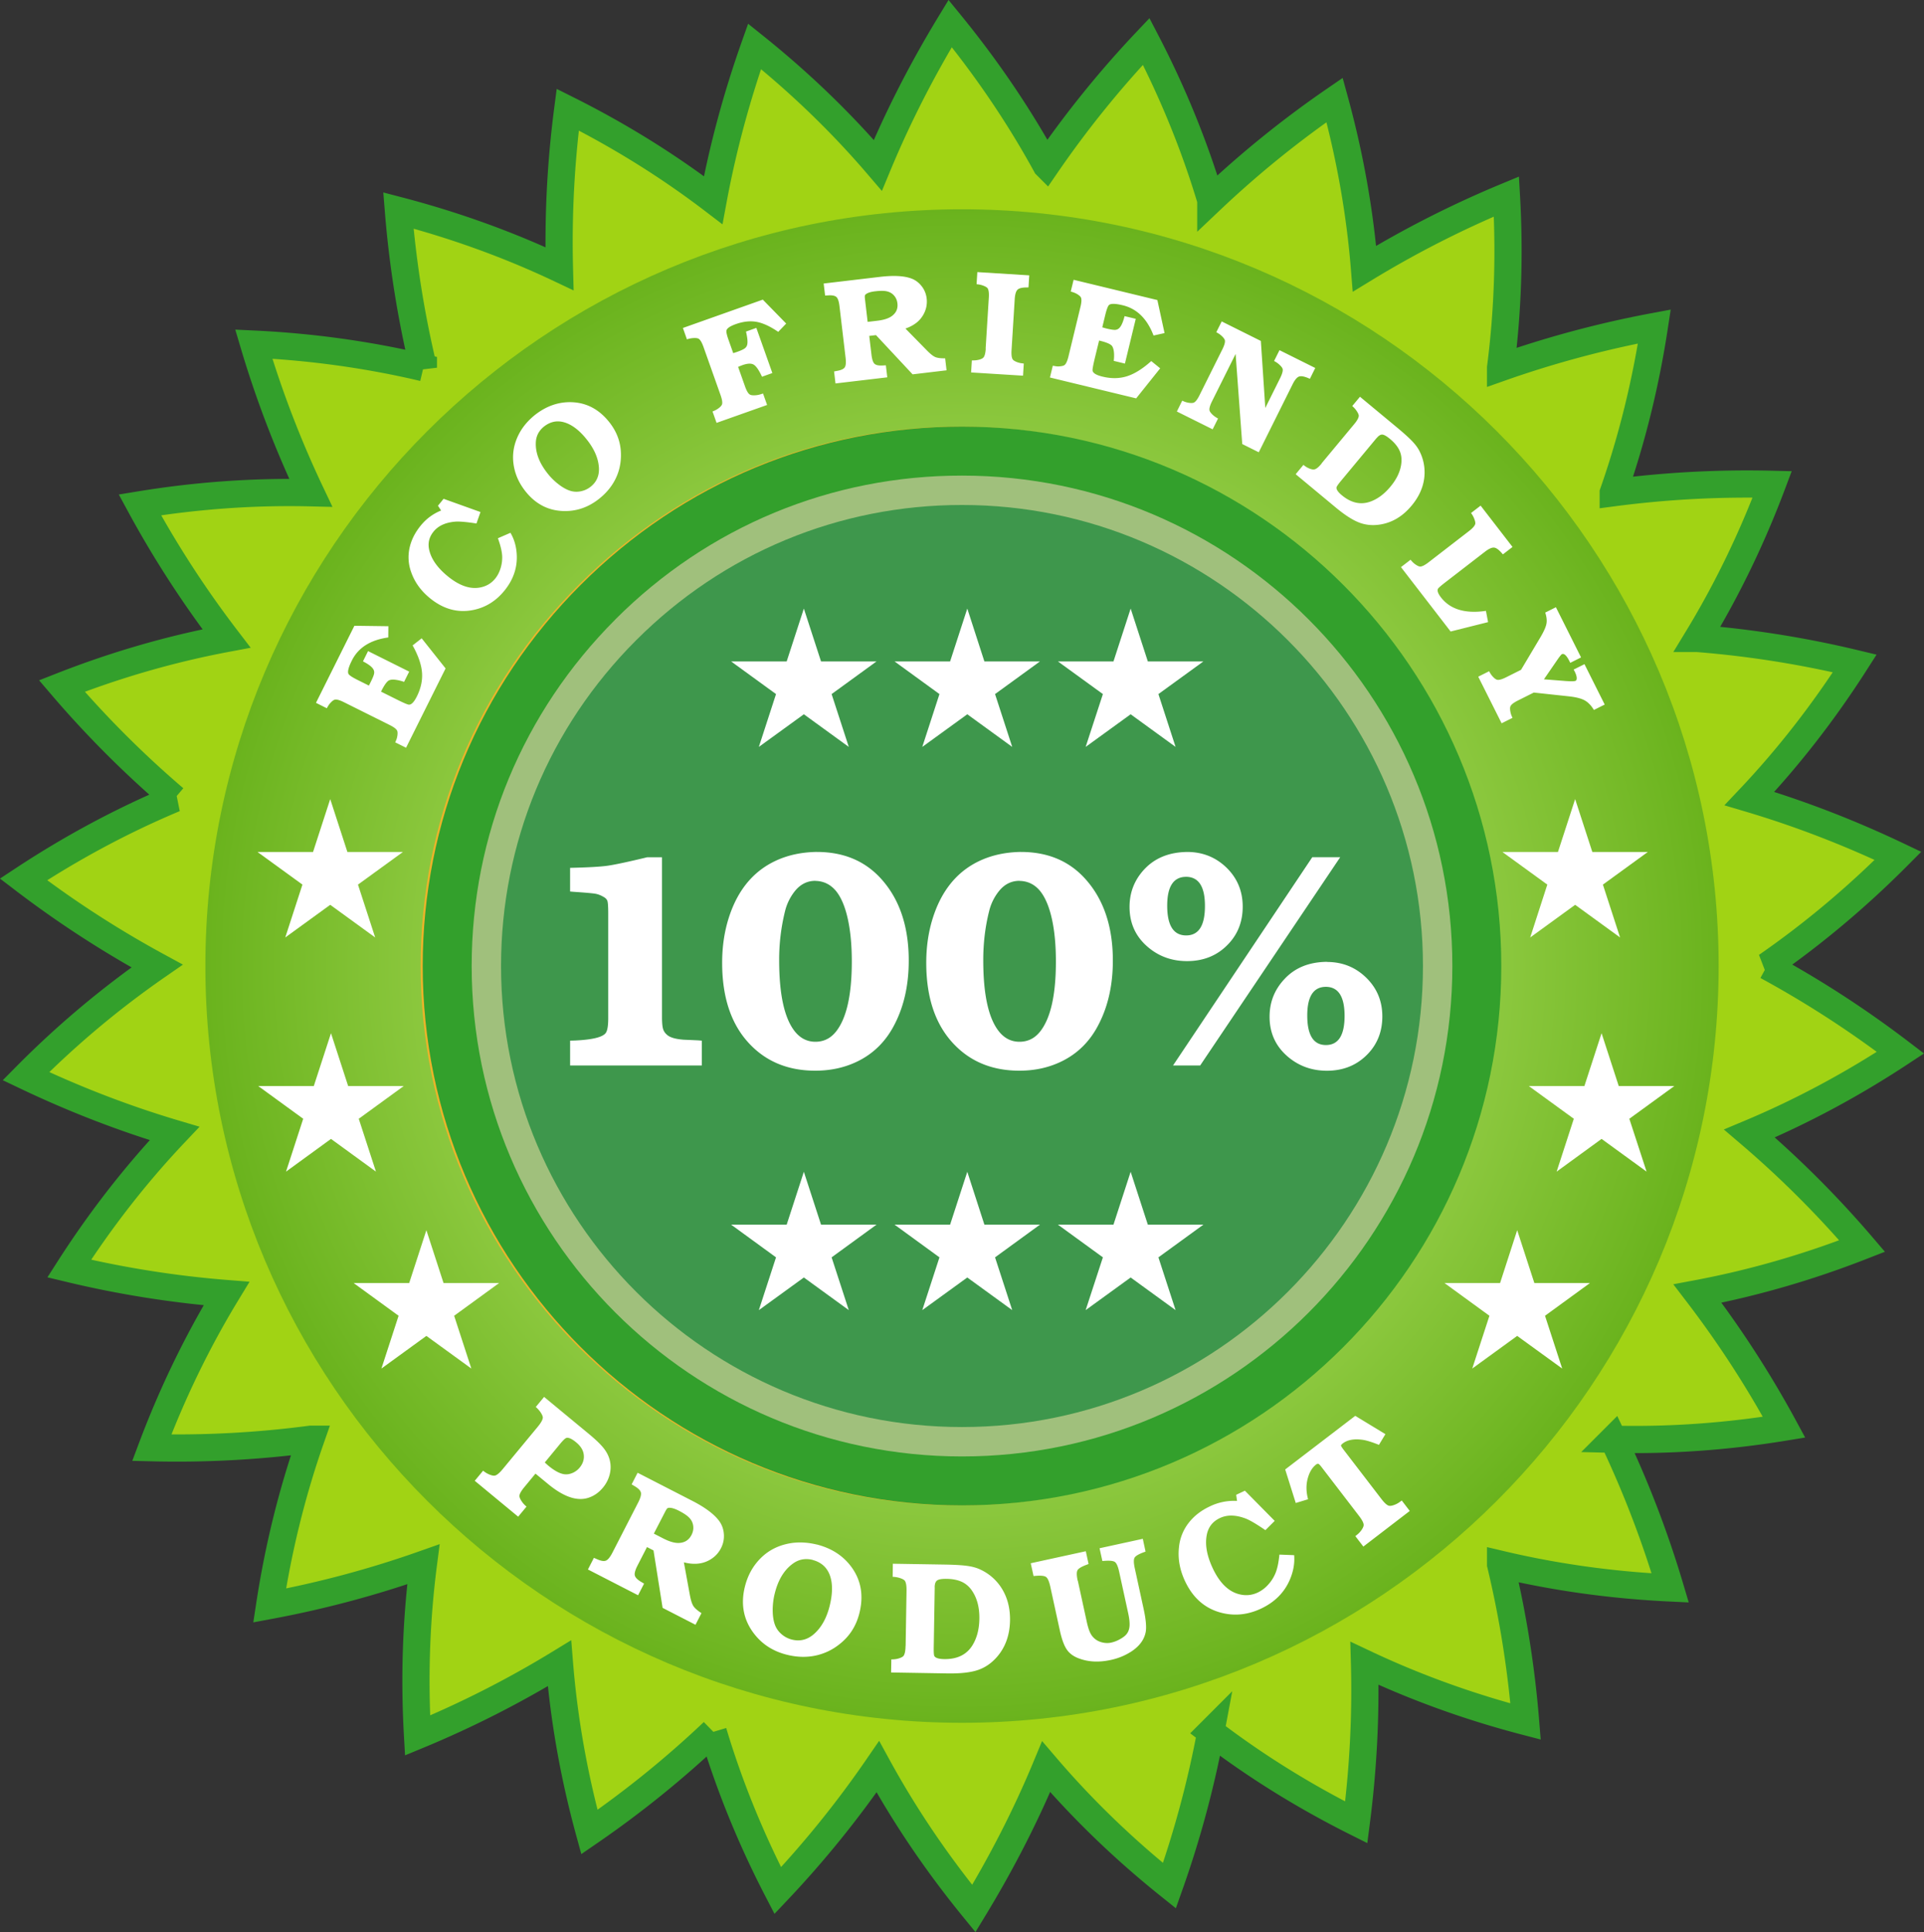
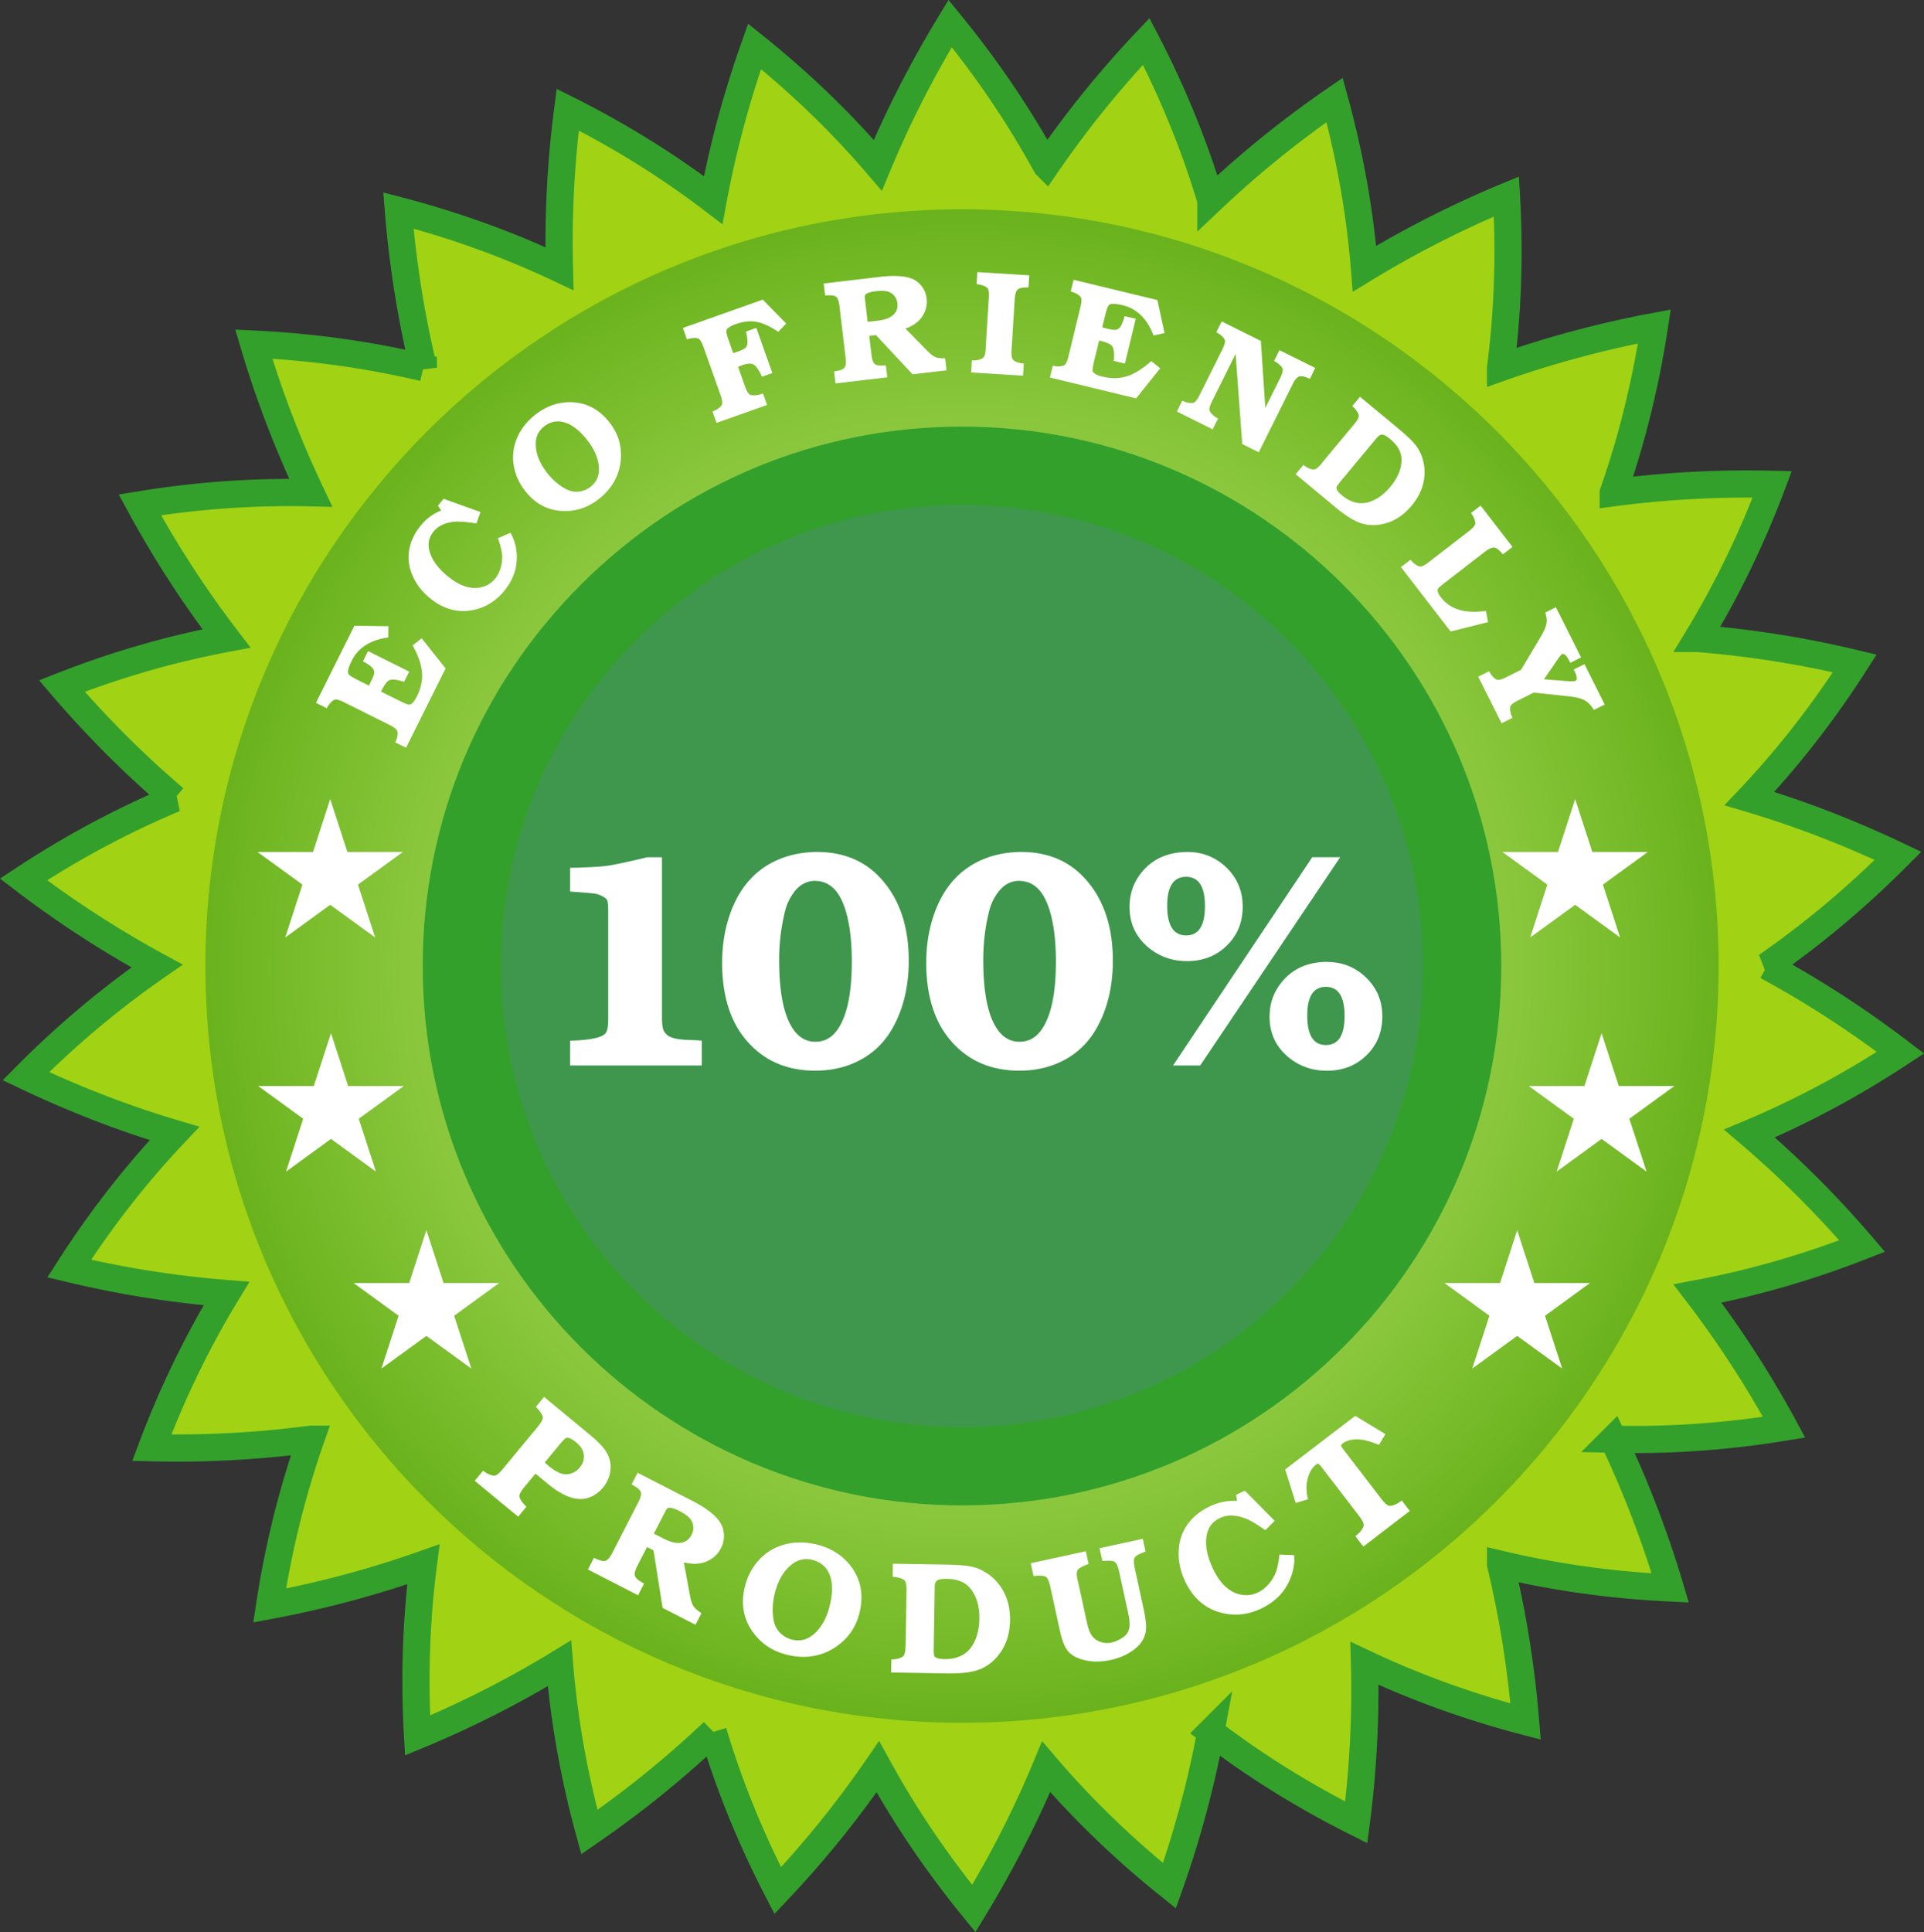
<svg xmlns="http://www.w3.org/2000/svg" overflow="visible" viewBox="0 0 259.93 260.976" baseProfile="basic">
  <rect x="0" y="0" width="259.93" height="260.976" fill="#333333" stroke="none" />
  <switch>
    <g>
      <path stroke="#33A02C" stroke-width="3.675" d="M238.71 130.49a139.52 139.52 0 0118.046 11.701c-6.458 4.256-13.269 7.929-20.404 10.917a137.194 137.194 0 0115.221 15.206c-7.204 2.819-14.634 4.988-22.24 6.417a137.693 137.693 0 0111.695 18.052c-7.63 1.247-15.345 1.816-23.08 1.626a139.321 139.321 0 017.698 20.085c-7.726-.366-15.39-1.409-22.918-3.191a139.31 139.31 0 013.378 21.237c-7.485-1.952-14.766-4.554-21.763-7.861.196 7.184-.19 14.359-1.111 21.481-6.919-3.462-13.502-7.521-19.652-12.218a137.726 137.726 0 01-5.59 20.771c-6.038-4.832-11.625-10.186-16.657-16.067-2.751 6.634-6.038 13.018-9.771 19.157-4.891-5.99-9.251-12.374-12.967-19.157a137.785 137.785 0 01-13.521 16.731c-3.566-6.872-6.504-14.027-8.725-21.435a137.47 137.47 0 01-16.724 13.526c-2.048-7.461-3.418-15.071-4.042-22.79a137.42 137.42 0 01-19.174 9.745c-.442-7.719-.2-15.45.789-23.121a138.46 138.46 0 01-20.771 5.563c1.164-7.644 2.997-15.152 5.553-22.458a137.955 137.955 0 01-21.478 1.146c2.721-7.237 6.073-14.21 10.093-20.824a137.375 137.375 0 01-21.248-3.375c4.171-6.512 8.91-12.631 14.226-18.249-6.888-2.046-13.585-4.649-20.072-7.739a125.485 125.485 0 0117.717-14.879 139.772 139.772 0 01-18.047-11.7c6.46-4.255 13.267-7.928 20.402-10.917A137.675 137.675 0 018.357 92.663c7.205-2.826 14.632-4.991 22.238-6.42a137.681 137.681 0 01-11.698-18.049c7.634-1.25 15.349-1.816 23.082-1.63a139.42 139.42 0 01-7.696-20.082c7.726.366 15.388 1.41 22.915 3.188a138.99 138.99 0 01-3.375-21.241c7.483 1.955 14.766 4.557 21.759 7.864a138.03 138.03 0 011.116-21.485c6.917 3.463 13.499 7.529 19.65 12.225 1.312-7.064 3.192-14 5.591-20.773 6.036 4.835 11.625 10.188 16.655 16.067 2.754-6.631 6.04-13.018 9.773-19.154 4.891 5.987 9.251 12.371 12.965 19.154a137.538 137.538 0 0113.519-16.731c3.571 6.868 6.505 14.027 8.728 21.437a137.602 137.602 0 0116.724-13.526c2.047 7.458 3.419 15.071 4.039 22.786a139.238 139.238 0 0119.177-9.748c.44 7.725.197 15.45-.793 23.125a139.763 139.763 0 0120.777-5.567c-1.166 7.647-2.999 15.159-5.557 22.46a138.835 138.835 0 0121.481-1.142c-2.725 7.241-6.075 14.213-10.097 20.821a137.888 137.888 0 0121.25 3.371c-4.174 6.516-8.91 12.635-14.23 18.256 6.892 2.046 13.587 4.648 20.072 7.735-5.47 5.5-11.38 10.48-17.74 14.89z" fill="#A1D314" />
      <radialGradient id="a" gradientUnits="userSpaceOnUse" cy="130.49" cx="129.97" r="102.22">
        <stop offset="0" stop-color="#cdea8d" />
        <stop offset=".5" stop-color="#a4d756" />
        <stop offset="1" stop-color="#6ab31d" />
      </radialGradient>
      <path d="M27.746 130.49c0 56.365 45.854 102.22 102.22 102.22s102.22-45.856 102.22-102.22c0-56.367-45.856-102.22-102.22-102.22S27.746 74.12 27.746 130.49z" fill="url(#a)" />
-       <path d="M129.69 57.626c40.176 0 72.859 32.683 72.859 72.86 0 40.176-32.683 72.859-72.859 72.859s-72.86-32.683-72.86-72.859c0-19.435 7.586-37.725 21.361-51.498 13.779-13.78 32.069-21.366 51.499-21.366z" fill="#EDB329" />
      <g fill="#FFF">
        <path d="M49.724 87.949l5.557 2.772-.691 1.386a5.644 5.644 0 00-1.133-.281c-.344-.044-.62-.031-.827.044-.309.098-.693.617-1.154 1.555l2.101 1.047c.928.464 1.479.701 1.652.711.344.027.708-.346 1.091-1.115.549-1.101.779-2.185.691-3.249-.088-1.067-.51-2.28-1.266-3.639l1.223-.959 3.23 4.069-5.341 10.714-1.46-.725.102-.251c.099-.21.163-.447.195-.715.032-.264.022-.464-.032-.593-.099-.237-.439-.498-1.02-.79l-6.165-3.073c-.583-.292-1-.407-1.252-.346-.137.038-.296.146-.479.325-.181.18-.335.38-.459.597l-.137.234-1.462-.729 5.19-10.412 4.59.061-.012 1.518c-2.411.335-4.052 1.373-4.921 3.117-.451.905-.604 1.504-.459 1.799.095.187.51.464 1.249.83l1.515.756.247-.495c.259-.518.41-.891.451-1.115a.833.833 0 00-.122-.63c-.208-.325-.667-.667-1.38-1.03l.688-1.39zM67.268 72.705l1.694-.735c.521.877.805 1.887.854 3.025.073 1.742-.49 3.344-1.688 4.812-1.135 1.389-2.531 2.25-4.188 2.588-2.082.424-4.039-.108-5.867-1.603-1.21-.989-2.052-2.158-2.522-3.503a5.889 5.889 0 01-.234-3.215c.222-1.081.73-2.107 1.524-3.08a6.767 6.767 0 012.753-2.036l-.427-.644.762-.935 4.984 1.786-.544 1.548c-1.393-.217-2.365-.298-2.919-.244-1.288.118-2.243.562-2.866 1.325-.637.779-.827 1.65-.569 2.619.308 1.189 1.135 2.334 2.479 3.432 1.524 1.244 2.955 1.755 4.29 1.528.869-.149 1.574-.552 2.114-1.213.315-.386.56-.857.73-1.406a4.822 4.822 0 00.215-1.654c-.033-.629-.224-1.429-.575-2.395zM72.316 56.015c1.554-1.203 3.221-1.765 5.003-1.684 2.013.095 3.698 1.02 5.06 2.778 1.015 1.311 1.518 2.768 1.51 4.371 0 1.183-.258 2.28-.776 3.293-.521 1.017-1.272 1.904-2.257 2.667-1.354 1.05-2.834 1.579-4.444 1.592-2.224.021-4.054-.897-5.489-2.751-.893-1.152-1.418-2.413-1.57-3.781-.161-1.45.156-2.86.945-4.218.491-.83 1.163-1.586 2.018-2.267zm1.235 1.558c-.752.583-1.14 1.335-1.164 2.253-.046 1.325.461 2.67 1.518 4.035a8.537 8.537 0 001.516 1.528c.559.437 1.096.739 1.609.905.445.142.915.169 1.406.074s.935-.294 1.326-.596c.847-.657 1.229-1.548 1.146-2.67-.09-1.196-.604-2.399-1.542-3.612-.991-1.281-2.007-2.084-3.051-2.416-.986-.314-1.906-.148-2.764.499zM106.21 43.709l-1.072 1.118c-1.088-.742-2.063-1.193-2.924-1.349-.862-.156-1.797-.054-2.804.302-.752.268-1.17.545-1.259.833-.061.187.034.63.285 1.335l.622 1.755.521-.169c.508-.18.854-.339 1.04-.478a.856.856 0 00.339-.553c.068-.369.008-.942-.175-1.714l1.398-.498 2.163 6.099-1.397.498c-.417-.895-.79-1.437-1.125-1.633-.332-.197-.844-.173-1.531.071a9.455 9.455 0 00-.573.234l.935 2.639c.217.613.44.982.667 1.104.13.075.339.105.624.095a2.92 2.92 0 00.79-.132l.351-.112.549 1.548-6.826 2.419-.545-1.539.183-.078c.247-.099.474-.234.688-.4.211-.166.345-.319.401-.461.091-.237.029-.661-.188-1.274l-2.304-6.499c-.215-.603-.436-.976-.661-1.118-.129-.064-.325-.095-.588-.091a3.343 3.343 0 00-.798.118l-.192.061-.545-1.538 10.796-3.829 3.16 3.236zM122.32 44.376l2.873 2.927c.471.484.855.793 1.152.922.295.128.742.186 1.343.176l.191 1.62-4.587.545-4.947-5.299-.91.108.3 2.538c.075.627.21 1.034.405 1.22.197.19.564.268 1.101.237l.439-.024.191 1.623-6.997.827-.191-1.62.44-.084c.53-.095.867-.257 1.01-.484.144-.227.179-.658.105-1.291l-.825-6.963c-.075-.627-.208-1.033-.4-1.22-.193-.187-.557-.268-1.096-.237l-.447.024-.193-1.623 7.62-.901c1.769-.207 3.143-.146 4.125.187.654.217 1.194.634 1.623 1.25.3.44.481.932.547 1.481a3.53 3.53 0 01-.495 2.267c-.47.812-1.26 1.412-2.36 1.794zm-5.1-.897l1.286-.152c.879-.102 1.535-.312 1.965-.624.598-.43.854-1.006.77-1.725-.049-.417-.202-.769-.459-1.061s-.583-.478-.976-.566c-.368-.084-.895-.084-1.577-.003-.545.064-.944.18-1.191.353-.108.064-.171.142-.191.227-.021.088-.017.244.01.471l.36 3.08zM133.16 47.07l.427-6.854c.041-.644-.021-1.071-.169-1.288-.095-.112-.265-.217-.508-.315a3.172 3.172 0 00-.779-.203l-.197-.021.102-1.633 7.014.437-.102 1.63-.189.007c-.644-.007-1.074.095-1.288.298-.217.207-.346.644-.386 1.305l-.427 6.854c-.041.644.021 1.071.169 1.277.095.119.265.227.515.329.251.099.508.163.779.19l.19.024-.102 1.64-7.014-.437.102-1.626h.196c.268.003.529-.03.793-.102.257-.068.44-.156.549-.264.19-.184.3-.597.34-1.248zM153.44 43.068l-1.464 6.045-1.511-.366c.054-.434.061-.823.027-1.169s-.115-.613-.23-.8c-.163-.277-.756-.539-1.775-.779l-.556 2.287c-.244 1.01-.353 1.6-.326 1.772.054.339.495.613 1.335.813 1.193.292 2.304.274 3.324-.051s2.111-1.006 3.27-2.046l1.206.979-3.246 4.059-11.648-2.819.386-1.589.264.044c.23.051.475.062.742.034.268-.03.458-.085.573-.166.203-.146.386-.539.539-1.169l1.616-6.682c.156-.63.173-1.064.061-1.294-.068-.125-.21-.257-.424-.396a2.835 2.835 0 00-.688-.315l-.258-.081.386-1.586 11.317 2.738.969 4.462-1.484.329c-.867-2.264-2.25-3.622-4.147-4.083-.983-.237-1.599-.254-1.857-.051-.159.132-.335.593-.528 1.382l-.396 1.647.532.152c.566.135.962.2 1.193.19a.849.849 0 00.589-.265c.271-.278.501-.81.698-1.592l1.52.366zM170.34 46.05l.6 9.057 1.999-4.019c.285-.576.4-.993.346-1.25-.044-.139-.156-.301-.346-.488a3.188 3.188 0 00-.637-.491l-.176-.095.731-1.464 4.832 2.406-.725 1.464-.183-.082c-.586-.25-1.017-.325-1.301-.217-.278.108-.566.461-.86 1.054l-4.561 9.168-2.233-1.111-.898-12.167-3.185 6.39c-.288.583-.399.996-.339 1.244.041.146.156.312.346.505.19.189.4.349.63.481l.176.098-.729 1.46-4.835-2.406.725-1.464.183.082c.244.108.501.18.766.213.271.037.474.027.61-.03.237-.095.498-.437.786-1.02l3.07-6.163c.292-.583.403-1 .346-1.25-.044-.139-.156-.305-.339-.491a2.802 2.802 0 00-.644-.488l-.176-.098.732-1.46 5.28 2.632zM178.54 62.598l4.405-5.299c.414-.495.617-.877.624-1.142-.007-.143-.082-.329-.224-.549a3.045 3.045 0 00-.508-.627l-.149-.136 1.043-1.253 5.072 4.208c.904.752 1.575 1.366 2.022 1.836.444.471.772.932.983 1.373a6.292 6.292 0 01.508 4.126c-.237 1.105-.772 2.162-1.606 3.162-1.175 1.416-2.562 2.26-4.15 2.538-1.033.18-1.996.102-2.89-.23-.895-.335-1.965-1.017-3.205-2.046l-5.421-4.503 1.043-1.257.159.119c.217.166.451.295.702.39.247.095.447.129.596.105.28-.042.61-.313 1.02-.815zm7.43-3.422l-4.805 5.78c-.386.467-.589.766-.606.888-.031.278.207.626.718 1.05 1.244 1.033 2.511 1.325 3.805.881 1.003-.349 1.924-1.026 2.765-2.04.847-1.017 1.332-2.046 1.464-3.097.081-.654.006-1.247-.241-1.782-.244-.535-.667-1.054-1.277-1.559-.461-.383-.807-.579-1.05-.593-.23-.016-.49.144-.76.472zM201.02 84.039l-5.042 1.264-6.709-8.698 1.294-.996.129.152c.169.2.369.376.596.525.224.149.407.23.559.241.254.013.64-.18 1.155-.576l5.448-4.208c.508-.393.793-.718.854-.973.027-.146-.007-.342-.095-.589a3.157 3.157 0 00-.359-.722l-.115-.163 1.294-.996 4.31 5.58-1.294 1-.136-.146c-.42-.484-.772-.742-1.071-.766-.298-.027-.711.163-1.233.566l-5.245 4.049c-.678.521-1.043.837-1.091.945-.132.257 0 .647.4 1.162 1.257 1.626 3.283 2.236 6.079 1.823l.29 1.526zM207.21 93.55l-2.135 1.07c-.576.288-.915.552-1.016.79-.061.139-.068.342-.027.603.037.265.108.512.213.749l.091.203-1.47.735-3.158-6.295 1.47-.735.102.183c.129.23.292.44.478.63.187.186.353.298.498.339.25.058.667-.058 1.24-.346l1.996-1 2.609-4.381c.464-.783.735-1.389.816-1.82.088-.434.034-.942-.156-1.531l1.44-.722 3.398 6.78-1.457.732c-.047-.088-.081-.163-.112-.224-.39-.776-.735-1.091-1.03-.942-.058.03-.227.227-.491.593l-1.925 2.799 2.995.234c.718.047 1.142.037 1.281-.031.115-.058.166-.203.149-.434-.021-.234-.112-.508-.271-.83-.034-.058-.078-.143-.142-.254l1.464-.731 2.734 5.455-1.46.732c-.366-.61-.786-1.043-1.261-1.304-.474-.258-1.192-.437-2.148-.539l-4.71-.508z" />
      </g>
      <g fill="#FFF">
        <path d="M72.345 199.05l-1.496 1.813c-.449.542-.673.945-.673 1.216.005.163.085.37.239.617.153.248.335.468.547.664l.167.153-1.125 1.358-5.865-4.849 1.125-1.362.173.129c.23.172.483.312.754.413.272.105.489.146.65.119.271-.044.63-.339 1.079-.881l4.745-5.736c.444-.539.667-.949.671-1.237-.01-.156-.091-.355-.24-.596a3.558 3.558 0 00-.553-.674l-.161-.146 1.126-1.359 6.105 5.048c.871.722 1.513 1.342 1.925 1.857.413.519.691 1.057.833 1.613.161.637.163 1.281.003 1.931a4.464 4.464 0 01-.923 1.81c-.541.654-1.183 1.104-1.928 1.355-1.54.515-3.368-.102-5.48-1.85l-1.698-1.4zm1.252-1.51c.195.187.361.339.5.454.825.681 1.538 1.061 2.141 1.142.359.047.729-.013 1.108-.173.379-.163.698-.399.959-.715.462-.559.647-1.162.552-1.809-.08-.576-.418-1.115-1.018-1.609-.588-.488-1.032-.685-1.328-.597-.163.051-.449.326-.855.817l-2.059 2.5zM92.39 211.03l.803 4.378c.129.718.288 1.227.476 1.521.188.295.554.617 1.1.969l-.808 1.572-4.444-2.284-1.229-7.759-.881-.454-1.272 2.48c-.312.606-.437 1.05-.375 1.338s.344.579.845.877l.407.244-.808 1.572-6.776-3.483.806-1.572.446.193c.534.233.934.291 1.199.173.266-.115.558-.481.873-1.095l3.459-6.736c.312-.606.438-1.05.379-1.335s-.34-.576-.84-.874l-.417-.25.806-1.569 7.383 3.792c1.708.877 2.902 1.762 3.582 2.649.456.589.689 1.288.7 2.097a3.542 3.542 0 01-.401 1.654c-.396.769-.998 1.345-1.806 1.728-.932.44-2.001.49-3.207.18zm-4.051-3.87l1.245.64c.844.434 1.55.641 2.12.62.791-.03 1.363-.39 1.719-1.084.207-.403.283-.81.229-1.223a1.895 1.895 0 00-.529-1.094c-.276-.295-.744-.61-1.401-.949-.525-.271-.949-.403-1.272-.403-.134-.003-.237.023-.307.088s-.159.207-.27.42l-1.534 2.97zM110.32 208.62c2.057.518 3.646 1.562 4.768 3.131 1.26 1.772 1.599 3.825 1.013 6.16-.437 1.738-1.341 3.141-2.71 4.201a7.698 7.698 0 01-3.322 1.542c-1.209.237-2.468.19-3.776-.139-1.796-.45-3.236-1.359-4.323-2.717-1.503-1.88-1.945-4.049-1.329-6.505.387-1.532 1.108-2.819 2.172-3.863 1.128-1.108 2.538-1.779 4.227-2.013 1.03-.13 2.12-.07 3.28.21zm-.51 2.09c-1.005-.25-1.908-.081-2.709.512-1.161.847-1.969 2.172-2.424 3.984a9.293 9.293 0 00-.287 2.311c.005.769.107 1.426.31 1.975.178.475.471.891.883 1.247.41.356.877.6 1.401.732 1.128.281 2.145.013 3.048-.807.96-.874 1.644-2.114 2.048-3.72.425-1.701.43-3.104.012-4.211-.4-1.04-1.16-1.71-2.28-2.01zM122.35 222.32l.121-7.437c.012-.694-.071-1.155-.246-1.382-.107-.115-.293-.22-.561-.315s-.552-.156-.854-.183l-.213-.014.027-1.765 7.112.115c1.269.024 2.251.081 2.946.18.694.095 1.281.261 1.758.491a6.73 6.73 0 013.219 3.131c.549 1.094.813 2.341.793 3.747-.034 1.989-.63 3.635-1.782 4.947-.746.847-1.613 1.437-2.592 1.759-.979.325-2.343.475-4.086.447l-7.606-.126.029-1.765.215-.007c.295-.011.58-.058.854-.149.274-.088.466-.193.576-.312.17-.22.27-.67.28-1.37zm3.93-7.92l-.132 8.128c-.012.668.017 1.058.088 1.176.159.255.6.39 1.316.403 1.75.027 3.019-.586 3.809-1.84.61-.976.928-2.175.949-3.598.023-1.433-.265-2.633-.868-3.608-.366-.61-.838-1.057-1.408-1.345-.569-.285-1.281-.437-2.133-.451-.646-.01-1.076.061-1.29.213-.22.15-.33.46-.34.92zM145.61 213.51l1.21 5.55c.146.664.301 1.169.478 1.521.176.355.414.64.711.86.278.21.61.356.996.434.383.082.759.082 1.118.003a4.242 4.242 0 001.142-.437c.383-.207.681-.423.884-.65.257-.292.406-.661.447-1.111.041-.451-.021-1.043-.18-1.775l-1.223-5.614c-.156-.708-.346-1.142-.573-1.301-.227-.163-.715-.21-1.474-.149l-.217.017-.38-1.725 5.841-1.274.373 1.725-.21.078c-.712.257-1.132.508-1.274.746-.135.24-.128.715.027 1.423l1.199 5.509c.312 1.437.403 2.483.271 3.144-.207 1.013-.84 1.871-1.897 2.572a8.255 8.255 0 01-2.792 1.162c-1.572.343-2.988.285-4.256-.176-.759-.265-1.321-.671-1.694-1.206-.376-.543-.691-1.4-.949-2.576l-1.294-5.939c-.156-.708-.346-1.145-.576-1.308-.224-.163-.711-.213-1.463-.146l-.224.017-.379-1.725 7.44-1.623.373 1.725-.203.078c-.711.261-1.139.508-1.281.749-.15.24-.14.71.01 1.42zM172.84 209.99l1.999.078c.091 1.098-.108 2.209-.593 3.337-.749 1.728-2.05 3.025-3.903 3.893-1.759.82-3.521 1.01-5.296.563-2.223-.559-3.876-1.989-4.957-4.296-.715-1.528-.986-3.056-.81-4.588a6.335 6.335 0 011.281-3.236c.725-.948 1.701-1.711 2.931-2.283a7.432 7.432 0 013.629-.715l-.115-.83 1.179-.552 4.025 4.076-1.257 1.253c-1.25-.857-2.162-1.389-2.728-1.592-1.308-.484-2.439-.501-3.409-.047-.982.461-1.579 1.22-1.782 2.28-.257 1.301.007 2.799.8 4.496.901 1.921 2.053 3.083 3.456 3.486.918.261 1.796.193 2.629-.196a4.458 4.458 0 001.369-1.023c.423-.454.752-.958.989-1.508.28-.63.46-1.5.57-2.6zM183.08 191.24l4.086 2.483-.871 1.444c-1.006-.4-1.772-.634-2.294-.691-1.111-.139-1.972.024-2.582.491-.176.136-.261.241-.25.312.014.074.135.261.366.569l5.083 6.621c.427.556.772.868 1.037.925.159.034.38 0 .657-.095.278-.098.522-.22.732-.373l.332-.241 1.081 1.41-6.271 4.812-1.081-1.41.292-.237c.207-.166.396-.376.563-.62.166-.247.257-.454.268-.617.017-.271-.19-.688-.617-1.247l-5.055-6.587c-.196-.261-.342-.41-.427-.451-.088-.041-.193-.01-.325.088-.519.4-.895 1.013-1.122 1.847-.248.881-.234 1.83.037 2.842l-1.664.505-1.427-4.53 9.45-7.23z" />
      </g>
      <path fill="#FFF" d="M44.613 107.94l2.319 7.14h7.506l-6.075 4.41 2.322 7.14-6.072-4.41-6.074 4.41 2.319-7.14-6.075-4.41h7.509zM44.716 139.56l2.319 7.14h7.508l-6.075 4.42 2.322 7.14-6.074-4.42-6.073 4.42 2.319-7.14-6.075-4.42h7.508zM57.603 166.17l2.319 7.14h7.507l-6.074 4.42 2.321 7.13-6.073-4.41-6.073 4.41 2.319-7.13-6.075-4.42h7.508zM212.8 107.94l2.32 7.14h7.5l-6.07 4.41 2.32 7.14-6.07-4.41-6.07 4.41 2.31-7.14-6.07-4.41h7.51zM216.37 139.56l2.32 7.14h7.51l-6.08 4.42 2.33 7.14-6.08-4.42-6.07 4.42 2.32-7.14-6.08-4.42h7.51zM204.97 166.17l2.32 7.14h7.51l-6.07 4.42 2.32 7.13-6.08-4.41-6.07 4.41 2.32-7.13-6.07-4.42h7.51z" />
      <path d="M78.468 78.985c-13.776 13.776-21.361 32.066-21.361 51.501 0 40.176 32.684 72.859 72.858 72.859 40.176 0 72.859-32.683 72.859-72.859 0-40.174-32.683-72.86-72.859-72.86-19.43-.004-37.717 7.582-51.492 21.355z" fill="#33A02C" />
-       <path d="M83.145 83.665c-12.526 12.526-19.423 29.152-19.423 46.822 0 36.53 29.715 66.245 66.243 66.245 36.53 0 66.245-29.715 66.245-66.245 0-36.528-29.715-66.243-66.245-66.243-17.66-.014-34.29 6.881-46.815 19.408z" fill="#A0C07C" />
      <path d="M85.952 86.47c-11.775 11.778-18.261 27.408-18.261 44.017 0 34.341 27.935 62.274 62.274 62.274 34.338 0 62.274-27.933 62.274-62.274 0-34.336-27.936-62.275-62.274-62.275-16.6-.004-32.233 6.481-44.008 18.255z" fill="#3E974C" />
      <g fill="#FFF">
        <path d="M89.436 115.79v21.563c0 .742.044 1.274.134 1.596.09.326.271.604.547.833.396.359 1.152.58 2.267.661l1.05.044.884.041.495.041v3.358H77.021v-3.358l.679-.02c2.362-.112 3.742-.454 4.142-1.03.219-.305.329-.969.329-1.999v-14.09c0-.895-.034-1.46-.103-1.701s-.261-.444-.578-.606c-.356-.207-.717-.342-1.081-.403s-1.335-.149-2.916-.257l-.473-.041v-3.195c2.363-.054 4.03-.146 5-.278.969-.132 2.773-.515 5.413-1.152h2.003zM110.36 115.08c3.602 0 6.495 1.209 8.68 3.628 2.487 2.751 3.73 6.431 3.73 11.052 0 3.202-.611 6.018-1.833 8.451-1.181 2.392-2.917 4.133-5.211 5.218-1.674.796-3.536 1.196-5.581 1.196-3.542 0-6.441-1.142-8.69-3.422-2.596-2.612-3.893-6.329-3.893-11.154 0-2.873.521-5.485 1.563-7.837 1.235-2.748 3.092-4.713 5.575-5.896 1.67-.8 3.55-1.21 5.66-1.24zm-.2 3.9c-1.101 0-2.024.461-2.768 1.382a7.022 7.022 0 00-1.342 2.748 27.103 27.103 0 00-.786 6.583c0 4.652.708 7.867 2.128 9.643.744.922 1.667 1.382 2.768 1.382 1.128 0 2.059-.46 2.789-1.382 1.418-1.789 2.128-4.94 2.128-9.457 0-2.229-.183-4.161-.549-5.791-.364-1.629-.891-2.873-1.579-3.727-.74-.89-1.67-1.35-2.79-1.37zM137.93 115.08c3.605 0 6.499 1.209 8.681 3.628 2.487 2.751 3.734 6.431 3.734 11.052 0 3.202-.613 6.018-1.836 8.451-1.179 2.392-2.914 4.133-5.211 5.218-1.674.796-3.534 1.196-5.577 1.196-3.544 0-6.444-1.142-8.692-3.422-2.595-2.612-3.893-6.329-3.893-11.154 0-2.873.522-5.485 1.563-7.837 1.235-2.748 3.092-4.713 5.574-5.896 1.68-.8 3.56-1.21 5.67-1.24zm-.2 3.9c-1.098 0-2.023.461-2.765 1.382a6.914 6.914 0 00-1.342 2.748c-.529 2.104-.786 4.3-.786 6.583 0 4.652.705 7.867 2.128 9.643.742.922 1.667 1.382 2.765 1.382 1.132 0 2.06-.46 2.792-1.382 1.416-1.789 2.128-4.94 2.128-9.457 0-2.229-.183-4.161-.549-5.791-.366-1.629-.894-2.873-1.579-3.727-.73-.89-1.66-1.35-2.78-1.37zM160.38 115.08c2.118 0 3.91.728 5.387 2.185 1.416 1.417 2.121 3.151 2.121 5.198 0 1.992-.637 3.673-1.918 5.031-1.457 1.555-3.327 2.331-5.611 2.331-1.938 0-3.632-.576-5.076-1.731-1.789-1.43-2.683-3.293-2.683-5.59 0-1.965.671-3.663 2.006-5.092 1.44-1.53 3.36-2.3 5.77-2.33zm-.13 3.36c-1.708 0-2.562 1.298-2.562 3.896 0 2.68.854 4.019 2.562 4.019 1.688 0 2.535-1.318 2.535-3.958.01-2.63-.84-3.94-2.53-3.96zm20.81-2.65l-18.92 28.136h-3.666l18.812-28.136h3.78zm-1.78 14.15c2.097 0 3.886.725 5.35 2.179 1.416 1.41 2.121 3.138 2.121 5.177 0 1.985-.637 3.659-1.911 5.015-1.457 1.548-3.313 2.321-5.581 2.321-1.935 0-3.622-.576-5.065-1.725-1.782-1.426-2.676-3.28-2.676-5.57 0-1.958.664-3.649 1.999-5.075 1.42-1.54 3.34-2.32 5.76-2.34zm-.15 3.36c-1.681 0-2.521 1.291-2.521 3.869 0 2.66.84 3.992 2.521 3.992 1.68 0 2.521-1.312 2.521-3.931 0-2.61-.84-3.92-2.52-3.93z" />
      </g>
      <g fill="#FFF">
-         <path d="M108.6 82.204l2.32 7.139h7.5l-6.07 4.411 2.32 7.136-6.07-4.408-6.08 4.408 2.32-7.136-6.069-4.411h7.509zM130.68 82.204l2.31 7.139h7.51l-6.07 4.411 2.32 7.136-6.07-4.408-6.08 4.408 2.32-7.136-6.07-4.411h7.51zM152.75 82.204l2.32 7.139h7.51l-6.08 4.411 2.32 7.136-6.07-4.408-6.08 4.408 2.33-7.136-6.08-4.411h7.51z" />
-       </g>
+         </g>
      <g fill="#FFF">
-         <path d="M108.6 158.28l2.32 7.14h7.5l-6.07 4.42 2.32 7.13-6.07-4.41-6.08 4.41 2.32-7.13-6.069-4.42h7.509zM130.68 158.28l2.31 7.14h7.51l-6.07 4.42 2.32 7.13-6.07-4.41-6.08 4.41 2.32-7.13-6.07-4.42h7.51zM152.75 158.28l2.32 7.14h7.51l-6.08 4.42 2.32 7.13-6.07-4.41-6.08 4.41 2.33-7.13-6.08-4.42h7.51z" />
-       </g>
+         </g>
    </g>
  </switch>
</svg>